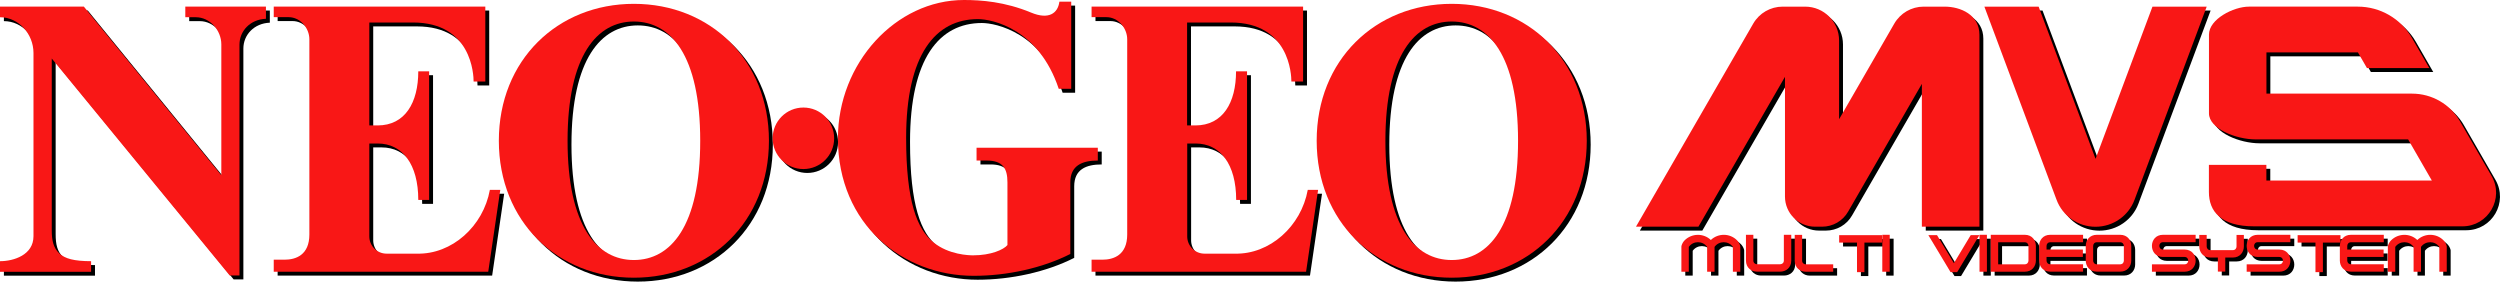
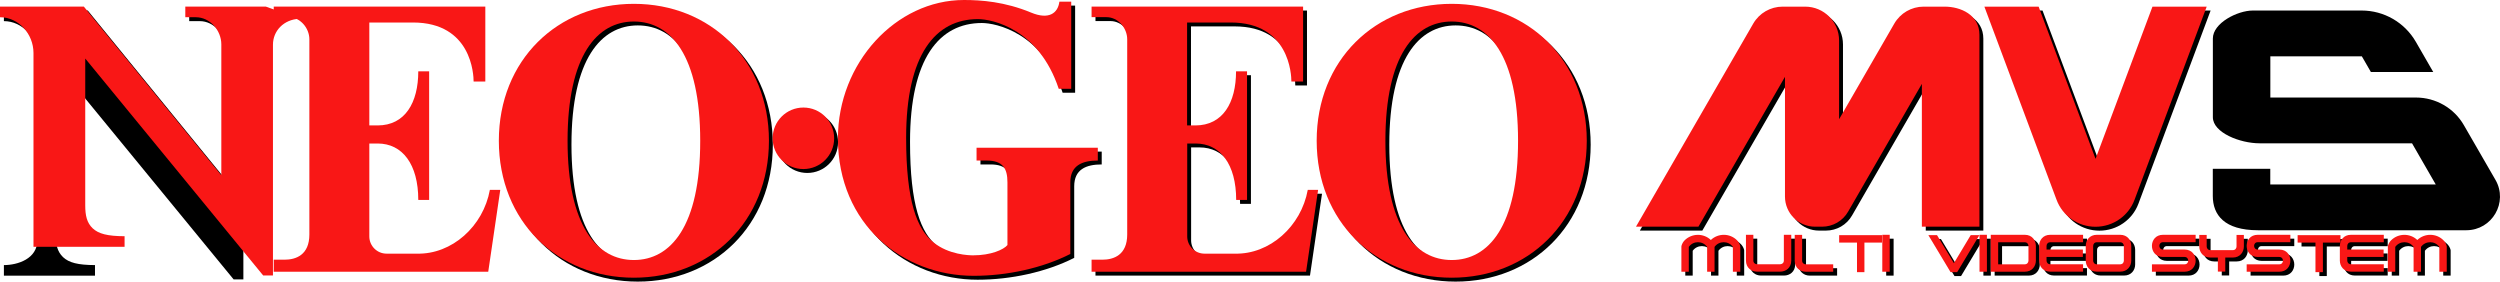
<svg xmlns="http://www.w3.org/2000/svg" xmlns:ns1="http://www.inkscape.org/namespaces/inkscape" xmlns:ns2="http://sodipodi.sourceforge.net/DTD/sodipodi-0.dtd" width="1017.297mm" height="114.591mm" viewBox="0 0 1017.297 114.591" version="1.1" id="svg1" ns1:version="1.4 (86a8ad7, 2024-10-11)" ns2:docname="neogeomvs.svg">
  <ns2:namedview id="namedview1" pagecolor="#ffffff" bordercolor="#000000" borderopacity="0.25" ns1:showpageshadow="2" ns1:pageopacity="0.0" ns1:pagecheckerboard="true" ns1:deskcolor="#d1d1d1" ns1:document-units="mm" ns1:zoom="0.41179679" ns1:cx="2156.4034" ns1:cy="443.17975" ns1:window-width="3840" ns1:window-height="2066" ns1:window-x="-11" ns1:window-y="-11" ns1:window-maximized="1" ns1:current-layer="svg1" />
  <defs id="defs1" />
  <g id="g4" ns1:label="NeoGeoMVS" style="fill:#000000" transform="translate(1.587,1.587)">
    <g id="g3" ns1:label="NeoGeo" style="fill:#000000">
      <path class="st4" d="M 108.215,2.699 H 75.406 v 4.313 h 4.286 c 5.741,0 10.372,5.345 10.372,11.06 V 71.305 L 34.131,2.699 H 0 v 4.313 c 7.62,0 13.626,6.879 13.626,14.526 V 96.123 C 13.626,103.743 5.583,106.283 0,106.283 v 4.313 h 37.068 v -4.313 c -6.932,-0.026 -10.61,-0.979 -12.991,-3.228 -2.355,-2.249 -3.016,-5.212 -3.016,-9.313 V 23.812 l 72.416,88.291 h 3.969 V 18.177 c 0,-5.583 4.366,-10.292 10.769,-10.53 z" id="path1" style="fill:#000000;stroke-width:0.265" ns1:label="N" />
-       <path class="st4" d="m 199.337,77.258 c -2.672,14.79 -15.425,26.326 -29.713,25.956 h -12.33 c -3.863,0 -7.011,-3.149 -7.011,-7.011 V 58.394 H 153.67 c 10.081,0 16.536,8.44 16.536,22.966 H 174.625 V 55.615 54.292 29.025 h -4.419 c 0,12.779 -5.397,22.013 -16.536,22.013 h -3.387 V 9.155 h 17.754 c 23.892,0 24.686,21.272 24.686,24.024 h 4.763 V 10.081 2.699 h -86.095 v 4.286 h 6.085 c 4.657,0 8.414,4.392 8.414,9.022 v 79.401 c 0,8.361 -5.477,10.266 -10.134,10.266 h -4.366 v 4.895 h 14.473 72.813 l 4.895,-33.311 z" id="path3" style="fill:#000000;stroke-width:0.265" ns1:label="E" />
      <path class="st4" d="m 257.942,1.561 c -31.036,0 -54.954,22.86 -54.954,55.721 0,32.861 23.918,55.721 54.954,55.721 31.036,0 54.954,-22.86 54.954,-55.721 0,-32.861 -23.918,-55.721 -54.954,-55.721 z m 0,104.246 c -14.922,0 -26.988,-13.652 -26.988,-48.525 0,-34.872 12.091,-48.525 26.988,-48.525 14.922,0 26.988,13.652 26.988,48.525 0.026,34.872 -12.091,48.525 -26.988,48.525 z" id="path4" style="fill:#000000;stroke-width:0.265" ns1:label="O" />
      <circle class="st4" cx="326.919" cy="56.277" r="12.515" id="circle1" style="fill:#000000;stroke-width:0.265" ns1:label="dot" />
      <path class="st4" d="m 397.378,60.113 v 5.212 h 4.075 c 6.615,0 8.493,3.201 8.493,8.89 v 25.506 c -1.535,1.852 -6.668,4.18 -13.97,4.18 -1.482,0 -9.922,-0.159 -16.219,-5.345 -6.588,-5.397 -11.033,-16.378 -11.033,-42.466 0,-33.946 11.933,-48.313 29.236,-48.313 5.636,0 24.712,3.81 32.861,28.363 h 5.08 V 0.688 h -4.815 C 430.477,5.45 426.72,8.096 419.603,5.133 408.887,0.688 399.283,0 392.245,0 c -27.702,0 -51.276,25.638 -51.276,56.277 0,35.295 26.644,55.959 55.245,55.959 13.547,0 27.94,-3.122 39.317,-8.89 V 74.216 c 0,-6.826 4.763,-8.89 11.192,-8.89 v -5.212 z" id="path2" style="fill:#000000;stroke-width:0.265" ns1:label="G" />
      <path class="st4" d="m 532.156,77.258 c -2.672,14.79 -15.425,26.326 -29.713,25.956 h -12.33 c -3.863,0 -7.011,-3.149 -7.011,-7.011 V 58.394 h 3.387 c 10.081,0 16.536,8.44 16.536,22.966 h 4.419 V 55.615 54.292 29.025 h -4.471 c 0,12.779 -5.397,22.013 -16.536,22.013 h -3.387 V 9.155 h 17.754 c 23.892,0 24.686,21.272 24.686,24.024 h 4.763 V 10.081 2.699 h -86.069 v 4.286 h 6.085 c 4.657,0 8.414,4.392 8.414,9.022 v 79.401 c 0,8.361 -5.477,10.266 -10.134,10.266 h -4.366 v 4.895 h 14.473 72.813 l 4.895,-33.311 z" id="path5" style="fill:#000000;stroke-width:0.265" ns1:label="E" />
      <path class="st4" d="m 590.735,1.561 c -31.036,0 -54.954,22.86 -54.954,55.721 0,32.861 23.918,55.721 54.954,55.721 31.036,0 54.954,-22.86 54.954,-55.721 0,-32.861 -23.918,-55.721 -54.954,-55.721 z m 0,104.246 c -14.922,0 -26.988,-13.652 -26.988,-48.525 0,-34.872 12.091,-48.525 26.988,-48.525 14.922,0 26.988,13.652 26.988,48.525 0.026,34.872 -12.065,48.525 -26.988,48.525 z" id="path6" style="fill:#000000;stroke-width:0.265" ns1:label="O" />
    </g>
    <g id="g2" ns1:label="MVS" style="fill:#000000">
      <path class="st5" d="M 2908.8,36.2 2824,183.1 V 62.3 c 0,-28.8 -23.3,-52.1 -52.1,-52.1 h -34.6 c -18.6,0 -35.8,9.9 -45.1,26 L 2512.1,348.1 H 2608 L 2740.9,118 v 183.8 c 0,25.6 20.7,46.3 46.3,46.3 h 10.6 c 16.6,0 31.9,-8.8 40.1,-23.2 l 113.2,-196.1 v 219.3 h 88.4 V 53.4 c 0,-30.9 -29.3,-43.2 -53.2,-43.2 h -32.6 c -18.4,0 -35.6,9.9 -44.9,26 z" id="path9" style="clip-rule:evenodd;fill:#000000;fill-rule:evenodd" ns1:label="M" transform="scale(0.265)" />
      <path class="st5" d="M 3277.7,306.7 3388.5,10.2 h -83.3 l -87.4,233.7 -87.4,-233.7 h -83.3 l 110.8,296.5 c 9.3,25 33.1,41.5 59.8,41.5 v 0 c 26.9,0 50.7,-16.6 60,-41.5 z" id="path10" style="clip-rule:evenodd;fill:#000000;fill-rule:evenodd" transform="scale(0.265)" ns1:label="V" />
      <path class="st5" d="M 981.498,38.1 H 922.258 V 21.325 h 37.227 l 3.678,6.376 h 25.374 L 981.445,15.399 c -4.551,-7.858 -12.938,-12.7 -22.013,-12.7 h -44.291 c -6.297,0 -16.272,5.106 -16.272,11.377 v 32.041 c 0,6.271 11.033,10.61 19.024,10.61 h 62.018 l 9.657,16.748 h -67.336 v -6.376 h -23.389 v 11.06 c 0,7.699 4.683,13.944 18.389,13.944 h 84.772 c 10.53,0 17.119,-11.404 11.853,-20.505 l -12.832,-22.225 C 997.029,42.386 989.568,38.1 981.498,38.1 Z" id="path8" style="clip-rule:evenodd;fill:#000000;fill-rule:evenodd;stroke-width:0.265" ns1:label="S" />
    </g>
    <g id="g1" ns1:label="MultiVideoSystem" style="fill:#000000">
      <path class="st5" d="m 708.104,99.986 c -0.238,-0.847 -0.688,-1.614 -1.296,-2.223 -2.91,-2.91 -7.646,-2.937 -10.636,-0.106 -2.963,-2.831 -7.699,-2.778 -10.636,0.106 -0.635,0.635 -1.058,1.402 -1.296,2.223 -0.053,0.159 -0.053,0.265 -0.053,0.318 v 0 0 10.266 h 3.016 v -10.107 0 c 1.826,-2.54 5.636,-2.54 7.461,0 v 10.107 h 3.016 v -10.107 c 1.826,-2.54 5.636,-2.54 7.461,0 v 0 10.107 h 3.016 v -10.266 c 0,-0.053 0,-0.159 -0.053,-0.318 z" id="path11" style="clip-rule:evenodd;fill:#000000;fill-rule:evenodd;stroke-width:0.265" ns1:label="M" />
      <path class="st5" d="m 725.884,95.541 v 10.477 0 c 0,1.005 -0.767,1.508 -1.508,1.508 v 0 h -9.393 v 0 c -0.767,0 -1.508,-0.503 -1.508,-1.508 v 0 -10.477 h -3.016 v 10.477 c 0,3.016 2.275,4.524 4.524,4.524 h 9.393 c 2.275,0 4.524,-1.508 4.524,-4.524 v -10.477 z" id="path15" style="clip-rule:evenodd;fill:#000000;fill-rule:evenodd;stroke-width:0.265" ns1:label="U" />
      <path class="st5" d="m 734.827,107.553 v 0 c -0.767,0 -1.508,-0.503 -1.508,-1.508 v 0 -10.478 h -3.016 V 106.045 c 0,3.016 2.275,4.524 4.524,4.524 h 11.139 v -3.016 z" id="path13" style="clip-rule:evenodd;fill:#000000;fill-rule:evenodd;stroke-width:0.265" ns1:label="L" />
-       <polygon class="st5" points="2851.5,361.1 2824.1,361.1 2824.1,372.5 2851.5,372.5 2851.5,417.9 2862.9,417.9 2862.9,372.5 2889.9,372.5 2889.9,361.1 2862.9,361.1 " id="polygon14" style="clip-rule:evenodd;fill:#000000;fill-rule:evenodd" ns1:label="T" transform="scale(0.265)" />
      <rect x="765.942" y="95.541" class="st5" width="3.016" height="15.028" id="rect13" style="clip-rule:evenodd;fill:#000000;fill-rule:evenodd;stroke-width:0.265" ns1:label="I" />
      <polygon class="st5" points="2995.2,417.9 3005.3,417.9 3039.4,361.1 3026.1,361.1 3000.3,404.1 2974.4,361.1 2961.1,361.1 " id="polygon21" style="clip-rule:evenodd;fill:#000000;fill-rule:evenodd" ns1:label="V" transform="scale(0.265)" />
      <rect x="805.497" y="95.541" class="st5" width="3.016" height="15.028" id="rect14" style="clip-rule:evenodd;fill:#000000;fill-rule:evenodd;stroke-width:0.265" ns1:label="I" />
      <path class="st5" d="m 823.912,95.541 h -10.821 -2.54 -0.476 v 15.028 h 0.476 2.54 10.821 c 3.016,0 4.524,-2.275 4.524,-4.524 v -5.953 c 0,-2.275 -1.508,-4.551 -4.524,-4.551 z m 0,12.012 h -10.821 v -8.969 h 10.821 v 0 c 1.005,0 1.508,0.767 1.508,1.508 v 0 5.953 0 c 0,0.741 -0.503,1.508 -1.508,1.508 z" id="path16" style="clip-rule:evenodd;fill:#000000;fill-rule:evenodd;stroke-width:0.265" ns1:label="D" />
      <path class="st5" d="m 847.646,98.557 v -3.016 h -13.361 c -3.016,0 -4.524,2.275 -4.524,4.524 v 5.953 c 0,2.275 1.508,4.524 4.524,4.524 h 13.361 v -3.016 h -13.361 c -1.005,0 -1.508,-0.767 -1.508,-1.508 v 0 -1.455 h 14.79 v -3.016 h -14.79 v -1.455 0 c 0,-0.767 0.503,-1.508 1.508,-1.508 v 0 h 13.361 z" id="path17" style="clip-rule:evenodd;fill:#000000;fill-rule:evenodd;stroke-width:0.265" ns1:label="E" />
      <path class="st5" d="m 862.727,95.541 v 0 0 h -9.472 v 0 0 c -3.016,0 -4.524,2.275 -4.524,4.524 v 5.953 c 0,2.275 1.508,4.524 4.524,4.524 v 0 0 h 9.472 v 0 0 c 3.016,0 4.524,-2.275 4.524,-4.524 v -5.953 c 0,-2.249 -1.508,-4.524 -4.524,-4.524 z m -9.472,12.012 c -1.005,0 -1.508,-0.767 -1.508,-1.508 v 0 -5.953 0 c 0,-0.767 0.503,-1.508 1.508,-1.508 h 9.472 c 1.005,0 1.508,0.767 1.508,1.508 v 0 5.953 0 c 0,0.767 -0.503,1.508 -1.508,1.508 z" id="path21" style="clip-rule:evenodd;fill:#000000;fill-rule:evenodd;stroke-width:0.265" ns1:label="O" />
      <path class="st5" d="m 880.163,98.557 h 13.282 v -3.016 h -13.282 v 0 c -6.006,0 -6.006,9.022 0,9.022 v 0 h 8.784 v 0 c 1.984,0 1.984,2.99 0,2.99 v 0 h -13.282 v 3.016 h 13.282 v 0 c 6.006,0 6.006,-9.022 0,-9.022 h -8.784 c -1.984,0 -1.984,-2.99 0,-2.99 z" id="path19" style="clip-rule:evenodd;fill:#000000;fill-rule:evenodd;stroke-width:0.265" ns1:label="S" />
      <path class="st4" d="m 910.087,95.594 v 4.683 c 0,0.767 -0.503,1.508 -1.508,1.508 h -9.128 c -1.005,0 -1.508,-0.767 -1.508,-1.508 v -4.683 h -3.016 v 4.683 c 0,2.275 1.508,4.524 4.524,4.524 h 3.043 v 5.715 h 3.016 v -5.715 h 3.043 c 3.016,0 4.524,-2.275 4.524,-4.524 v -4.683 z" id="path22" style="fill:#000000;stroke-width:0.265" ns1:label="Y" />
      <path class="st5" d="m 918.713,98.557 h 13.282 V 95.541 H 918.713 v 0 c -6.006,0 -6.006,9.022 0,9.022 v 0 h 8.784 v 0 c 1.984,0 1.984,2.99 0,2.99 v 0 h -13.282 v 3.016 h 13.282 v 0 c 6.006,0 6.006,-9.022 0,-9.022 h -8.784 c -1.984,0 -1.984,-2.99 0,-2.99 z" id="path20" style="clip-rule:evenodd;fill:#000000;fill-rule:evenodd;stroke-width:0.265" ns1:label="S" />
      <polygon class="st5" points="3555.5,361.1 3528.1,361.1 3528.1,372.5 3555.5,372.5 3555.5,417.9 3566.9,417.9 3566.9,372.5 3593.9,372.5 3593.9,361.1 3566.9,361.1 " id="polygon15" style="clip-rule:evenodd;fill:#000000;fill-rule:evenodd" ns1:label="T" transform="scale(0.265)" />
      <path class="st5" d="m 970.015,98.557 v -3.016 h -13.361 c -3.016,0 -4.524,2.275 -4.524,4.524 v 5.953 c 0,2.275 1.508,4.524 4.524,4.524 h 13.361 v -3.016 h -13.361 c -1.005,0 -1.508,-0.767 -1.508,-1.508 v 0 -1.455 h 14.79 v -3.016 h -14.79 v -1.455 0 c 0,-0.767 0.503,-1.508 1.508,-1.508 v 0 h 13.361 z" id="path18" style="clip-rule:evenodd;fill:#000000;fill-rule:evenodd;stroke-width:0.265" ns1:label="E" />
      <path class="st5" d="m 995.574,99.986 c -0.238,-0.847 -0.688,-1.614 -1.296,-2.223 -2.91,-2.91 -7.646,-2.937 -10.636,-0.106 -2.963,-2.831 -7.699,-2.778 -10.636,0.106 -0.635,0.635 -1.058,1.402 -1.296,2.223 -0.053,0.159 -0.053,0.265 -0.053,0.318 v 0 0 10.266 h 3.016 v -10.107 0 c 1.826,-2.54 5.636,-2.54 7.461,0 v 10.107 h 3.016 v -10.107 c 1.826,-2.54 5.636,-2.54 7.461,0 v 0 10.107 h 3.016 v -10.266 c 0.026,-0.053 0,-0.159 -0.053,-0.318 z" id="path12" style="clip-rule:evenodd;fill:#000000;fill-rule:evenodd;stroke-width:0.265" ns1:label="M" />
    </g>
  </g>
  <g id="g41" ns1:label="NeoGeoMVS" style="display:inline">
    <g id="g26" ns1:label="NeoGeo">
-       <path class="st4" d="M 108.215,2.699 H 75.406 v 4.313 h 4.286 c 5.741,0 10.372,5.345 10.372,11.06 V 71.305 L 34.131,2.699 H 0 v 4.313 c 7.62,0 13.626,6.879 13.626,14.526 V 96.123 C 13.626,103.743 5.583,106.283 0,106.283 v 4.313 h 37.068 v -4.313 c -6.932,-0.026 -10.61,-0.979 -12.991,-3.228 -2.355,-2.249 -3.016,-5.212 -3.016,-9.313 V 23.812 l 72.416,88.291 h 3.969 V 18.177 c 0,-5.583 4.366,-10.292 10.769,-10.53 z" id="path7" style="fill:#f91716;stroke-width:0.265" ns1:label="N" />
+       <path class="st4" d="M 108.215,2.699 H 75.406 v 4.313 h 4.286 c 5.741,0 10.372,5.345 10.372,11.06 V 71.305 L 34.131,2.699 H 0 v 4.313 c 7.62,0 13.626,6.879 13.626,14.526 V 96.123 v 4.313 h 37.068 v -4.313 c -6.932,-0.026 -10.61,-0.979 -12.991,-3.228 -2.355,-2.249 -3.016,-5.212 -3.016,-9.313 V 23.812 l 72.416,88.291 h 3.969 V 18.177 c 0,-5.583 4.366,-10.292 10.769,-10.53 z" id="path7" style="fill:#f91716;stroke-width:0.265" ns1:label="N" />
      <path class="st4" d="m 199.337,77.258 c -2.672,14.79 -15.425,26.326 -29.713,25.956 h -12.33 c -3.863,0 -7.011,-3.149 -7.011,-7.011 V 58.394 H 153.67 c 10.081,0 16.536,8.44 16.536,22.966 H 174.625 V 55.615 54.292 29.025 h -4.419 c 0,12.779 -5.397,22.013 -16.536,22.013 h -3.387 V 9.155 h 17.754 c 23.892,0 24.686,21.272 24.686,24.024 h 4.763 V 10.081 2.699 h -86.095 v 4.286 h 6.085 c 4.657,0 8.414,4.392 8.414,9.022 v 79.401 c 0,8.361 -5.477,10.266 -10.134,10.266 h -4.366 v 4.895 h 14.473 72.813 l 4.895,-33.311 z" id="path14" style="fill:#f91716;stroke-width:0.265" ns1:label="E" />
      <path class="st4" d="m 257.942,1.561 c -31.036,0 -54.954,22.86 -54.954,55.721 0,32.861 23.918,55.721 54.954,55.721 31.036,0 54.954,-22.86 54.954,-55.721 0,-32.861 -23.918,-55.721 -54.954,-55.721 z m 0,104.246 c -14.922,0 -26.988,-13.652 -26.988,-48.525 0,-34.872 12.091,-48.525 26.988,-48.525 14.922,0 26.988,13.652 26.988,48.525 0.026,34.872 -12.091,48.525 -26.988,48.525 z" id="path23" style="fill:#f91716;stroke-width:0.265" ns1:label="O" />
      <circle class="st4" cx="326.919" cy="56.277" r="12.515" id="circle23" style="fill:#f91716;stroke-width:0.265" ns1:label="dot" />
      <path class="st4" d="m 397.378,60.113 v 5.212 h 4.075 c 6.615,0 8.493,3.201 8.493,8.89 v 25.506 c -1.535,1.852 -6.668,4.18 -13.97,4.18 -1.482,0 -9.922,-0.159 -16.219,-5.345 -6.588,-5.397 -11.033,-16.378 -11.033,-42.466 0,-33.946 11.933,-48.313 29.236,-48.313 5.636,0 24.712,3.81 32.861,28.363 h 5.08 V 0.688 h -4.815 C 430.477,5.45 426.72,8.096 419.603,5.133 408.887,0.688 399.283,0 392.245,0 c -27.702,0 -51.276,25.638 -51.276,56.277 0,35.295 26.644,55.959 55.245,55.959 13.547,0 27.94,-3.122 39.317,-8.89 V 74.216 c 0,-6.826 4.763,-8.89 11.192,-8.89 v -5.212 z" id="path24" style="fill:#f91716;stroke-width:0.265" ns1:label="G" />
      <path class="st4" d="m 532.156,77.258 c -2.672,14.79 -15.425,26.326 -29.713,25.956 h -12.33 c -3.863,0 -7.011,-3.149 -7.011,-7.011 V 58.394 h 3.387 c 10.081,0 16.536,8.44 16.536,22.966 h 4.419 V 55.615 54.292 29.025 h -4.471 c 0,12.779 -5.397,22.013 -16.536,22.013 h -3.387 V 9.155 h 17.754 c 23.892,0 24.686,21.272 24.686,24.024 h 4.763 V 10.081 2.699 h -86.069 v 4.286 h 6.085 c 4.657,0 8.414,4.392 8.414,9.022 v 79.401 c 0,8.361 -5.477,10.266 -10.134,10.266 h -4.366 v 4.895 h 14.473 72.813 l 4.895,-33.311 z" id="path25" style="fill:#f91716;stroke-width:0.265" ns1:label="E" />
      <path class="st4" d="m 590.735,1.561 c -31.036,0 -54.954,22.86 -54.954,55.721 0,32.861 23.918,55.721 54.954,55.721 31.036,0 54.954,-22.86 54.954,-55.721 0,-32.861 -23.918,-55.721 -54.954,-55.721 z m 0,104.246 c -14.922,0 -26.988,-13.652 -26.988,-48.525 0,-34.872 12.091,-48.525 26.988,-48.525 14.922,0 26.988,13.652 26.988,48.525 0.026,34.872 -12.065,48.525 -26.988,48.525 z" id="path26" style="fill:#f91716;stroke-width:0.265" ns1:label="O" />
    </g>
    <g id="g29" ns1:label="MVS">
      <path class="st5" d="M 2908.8,36.2 2824,183.1 V 62.3 c 0,-28.8 -23.3,-52.1 -52.1,-52.1 h -34.6 c -18.6,0 -35.8,9.9 -45.1,26 L 2512.1,348.1 H 2608 L 2740.9,118 v 183.8 c 0,25.6 20.7,46.3 46.3,46.3 h 10.6 c 16.6,0 31.9,-8.8 40.1,-23.2 l 113.2,-196.1 v 219.3 h 88.4 V 53.4 c 0,-30.9 -29.3,-43.2 -53.2,-43.2 h -32.6 c -18.4,0 -35.6,9.9 -44.9,26 z" id="path27" style="clip-rule:evenodd;fill:#f91716;fill-rule:evenodd" ns1:label="M" transform="scale(0.265)" />
      <path class="st5" d="M 3277.7,306.7 3388.5,10.2 h -83.3 l -87.4,233.7 -87.4,-233.7 h -83.3 l 110.8,296.5 c 9.3,25 33.1,41.5 59.8,41.5 v 0 c 26.9,0 50.7,-16.6 60,-41.5 z" id="path28" style="clip-rule:evenodd;fill:#f91716;fill-rule:evenodd" transform="scale(0.265)" ns1:label="V" />
-       <path class="st5" d="M 981.498,38.1 H 922.258 V 21.325 h 37.227 l 3.678,6.376 h 25.374 L 981.445,15.399 c -4.551,-7.858 -12.938,-12.7 -22.013,-12.7 h -44.291 c -6.297,0 -16.272,5.106 -16.272,11.377 v 32.041 c 0,6.271 11.033,10.61 19.024,10.61 h 62.018 l 9.657,16.748 h -67.336 v -6.376 h -23.389 v 11.06 c 0,7.699 4.683,13.944 18.389,13.944 h 84.772 c 10.53,0 17.119,-11.404 11.853,-20.505 l -12.832,-22.225 C 997.029,42.386 989.568,38.1 981.498,38.1 Z" id="path29" style="clip-rule:evenodd;fill:#f91716;fill-rule:evenodd;stroke-width:0.265" ns1:label="S" />
    </g>
    <g id="g40" ns1:label="MultiVideoSystem">
      <path class="st5" d="m 708.104,99.986 c -0.238,-0.847 -0.688,-1.614 -1.296,-2.223 -2.91,-2.91 -7.646,-2.937 -10.636,-0.106 -2.963,-2.831 -7.699,-2.778 -10.636,0.106 -0.635,0.635 -1.058,1.402 -1.296,2.223 -0.053,0.159 -0.053,0.265 -0.053,0.318 v 0 0 10.266 h 3.016 v -10.107 0 c 1.826,-2.54 5.636,-2.54 7.461,0 v 10.107 h 3.016 v -10.107 c 1.826,-2.54 5.636,-2.54 7.461,0 v 0 10.107 h 3.016 v -10.266 c 0,-0.053 0,-0.159 -0.053,-0.318 z" id="path30" style="clip-rule:evenodd;fill:#f91716;fill-rule:evenodd;stroke-width:0.265" ns1:label="M" />
      <path class="st5" d="m 725.884,95.541 v 10.477 0 c 0,1.005 -0.767,1.508 -1.508,1.508 v 0 h -9.393 v 0 c -0.767,0 -1.508,-0.503 -1.508,-1.508 v 0 -10.477 h -3.016 v 10.477 c 0,3.016 2.275,4.524 4.524,4.524 h 9.393 c 2.275,0 4.524,-1.508 4.524,-4.524 v -10.477 z" id="path31" style="clip-rule:evenodd;fill:#f91716;fill-rule:evenodd;stroke-width:0.265" ns1:label="U" />
      <path class="st5" d="m 734.827,107.553 v 0 c -0.767,0 -1.508,-0.503 -1.508,-1.508 v 0 -10.478 h -3.016 V 106.045 c 0,3.016 2.275,4.524 4.524,4.524 h 11.139 v -3.016 z" id="path32" style="clip-rule:evenodd;fill:#f91716;fill-rule:evenodd;stroke-width:0.265" ns1:label="L" />
      <polygon class="st5" points="2851.5,372.5 2851.5,417.9 2862.9,417.9 2862.9,372.5 2889.9,372.5 2889.9,361.1 2862.9,361.1 2851.5,361.1 2824.1,361.1 2824.1,372.5 " id="polygon32" style="clip-rule:evenodd;fill:#f91716;fill-rule:evenodd" ns1:label="T" transform="scale(0.265)" />
      <rect x="765.942" y="95.541" class="st5" width="3.016" height="15.028" id="rect32" style="clip-rule:evenodd;fill:#f91716;fill-rule:evenodd;stroke-width:0.265" ns1:label="I" />
      <polygon class="st5" points="2995.2,417.9 3005.3,417.9 3039.4,361.1 3026.1,361.1 3000.3,404.1 2974.4,361.1 2961.1,361.1 " id="polygon33" style="clip-rule:evenodd;fill:#f91716;fill-rule:evenodd" ns1:label="V" transform="scale(0.265)" />
      <rect x="805.497" y="95.541" class="st5" width="3.016" height="15.028" id="rect33" style="clip-rule:evenodd;fill:#f91716;fill-rule:evenodd;stroke-width:0.265" ns1:label="I" />
      <path class="st5" d="m 823.912,95.541 h -10.821 -2.54 -0.476 v 15.028 h 0.476 2.54 10.821 c 3.016,0 4.524,-2.275 4.524,-4.524 v -5.953 c 0,-2.275 -1.508,-4.551 -4.524,-4.551 z m 0,12.012 h -10.821 v -8.969 h 10.821 v 0 c 1.005,0 1.508,0.767 1.508,1.508 v 0 5.953 0 c 0,0.741 -0.503,1.508 -1.508,1.508 z" id="path33" style="clip-rule:evenodd;fill:#f91716;fill-rule:evenodd;stroke-width:0.265" ns1:label="D" />
      <path class="st5" d="m 847.646,98.557 v -3.016 h -13.361 c -3.016,0 -4.524,2.275 -4.524,4.524 v 5.953 c 0,2.275 1.508,4.524 4.524,4.524 h 13.361 v -3.016 h -13.361 c -1.005,0 -1.508,-0.767 -1.508,-1.508 v 0 -1.455 h 14.79 v -3.016 h -14.79 v -1.455 0 c 0,-0.767 0.503,-1.508 1.508,-1.508 v 0 h 13.361 z" id="path34" style="clip-rule:evenodd;fill:#f91716;fill-rule:evenodd;stroke-width:0.265" ns1:label="E" />
      <path class="st5" d="m 862.727,95.541 v 0 0 h -9.472 v 0 0 c -3.016,0 -4.524,2.275 -4.524,4.524 v 5.953 c 0,2.275 1.508,4.524 4.524,4.524 v 0 0 h 9.472 v 0 0 c 3.016,0 4.524,-2.275 4.524,-4.524 v -5.953 c 0,-2.249 -1.508,-4.524 -4.524,-4.524 z m -9.472,12.012 c -1.005,0 -1.508,-0.767 -1.508,-1.508 v 0 -5.953 0 c 0,-0.767 0.503,-1.508 1.508,-1.508 h 9.472 c 1.005,0 1.508,0.767 1.508,1.508 v 0 5.953 0 c 0,0.767 -0.503,1.508 -1.508,1.508 z" id="path35" style="clip-rule:evenodd;fill:#f91716;fill-rule:evenodd;stroke-width:0.265" ns1:label="O" />
      <path class="st5" d="m 880.163,98.557 h 13.282 v -3.016 h -13.282 v 0 c -6.006,0 -6.006,9.022 0,9.022 v 0 h 8.784 v 0 c 1.984,0 1.984,2.99 0,2.99 v 0 h -13.282 v 3.016 h 13.282 v 0 c 6.006,0 6.006,-9.022 0,-9.022 h -8.784 c -1.984,0 -1.984,-2.99 0,-2.99 z" id="path36" style="clip-rule:evenodd;fill:#f91716;fill-rule:evenodd;stroke-width:0.265" ns1:label="S" />
      <path class="st4" d="m 910.087,95.594 v 4.683 c 0,0.767 -0.503,1.508 -1.508,1.508 h -9.128 c -1.005,0 -1.508,-0.767 -1.508,-1.508 v -4.683 h -3.016 v 4.683 c 0,2.275 1.508,4.524 4.524,4.524 h 3.043 v 5.715 h 3.016 v -5.715 h 3.043 c 3.016,0 4.524,-2.275 4.524,-4.524 v -4.683 z" id="path37" style="fill:#f91716;stroke-width:0.265" ns1:label="Y" />
      <path class="st5" d="m 918.713,98.557 h 13.282 V 95.541 H 918.713 v 0 c -6.006,0 -6.006,9.022 0,9.022 v 0 h 8.784 v 0 c 1.984,0 1.984,2.99 0,2.99 v 0 h -13.282 v 3.016 h 13.282 v 0 c 6.006,0 6.006,-9.022 0,-9.022 h -8.784 c -1.984,0 -1.984,-2.99 0,-2.99 z" id="path38" style="clip-rule:evenodd;fill:#f91716;fill-rule:evenodd;stroke-width:0.265" ns1:label="S" />
      <polygon class="st5" points="3555.5,372.5 3555.5,417.9 3566.9,417.9 3566.9,372.5 3593.9,372.5 3593.9,361.1 3566.9,361.1 3555.5,361.1 3528.1,361.1 3528.1,372.5 " id="polygon38" style="clip-rule:evenodd;fill:#f91716;fill-rule:evenodd" ns1:label="T" transform="scale(0.265)" />
      <path class="st5" d="m 970.015,98.557 v -3.016 h -13.361 c -3.016,0 -4.524,2.275 -4.524,4.524 v 5.953 c 0,2.275 1.508,4.524 4.524,4.524 h 13.361 v -3.016 h -13.361 c -1.005,0 -1.508,-0.767 -1.508,-1.508 v 0 -1.455 h 14.79 v -3.016 h -14.79 v -1.455 0 c 0,-0.767 0.503,-1.508 1.508,-1.508 v 0 h 13.361 z" id="path39" style="clip-rule:evenodd;fill:#f91716;fill-rule:evenodd;stroke-width:0.265" ns1:label="E" />
      <path class="st5" d="m 995.574,99.986 c -0.238,-0.847 -0.688,-1.614 -1.296,-2.223 -2.91,-2.91 -7.646,-2.937 -10.636,-0.106 -2.963,-2.831 -7.699,-2.778 -10.636,0.106 -0.635,0.635 -1.058,1.402 -1.296,2.223 -0.053,0.159 -0.053,0.265 -0.053,0.318 v 0 0 10.266 h 3.016 v -10.107 0 c 1.826,-2.54 5.636,-2.54 7.461,0 v 10.107 h 3.016 v -10.107 c 1.826,-2.54 5.636,-2.54 7.461,0 v 0 10.107 h 3.016 v -10.266 c 0.026,-0.053 0,-0.159 -0.053,-0.318 z" id="path40" style="clip-rule:evenodd;fill:#f91716;fill-rule:evenodd;stroke-width:0.265" ns1:label="M" />
    </g>
  </g>
</svg>